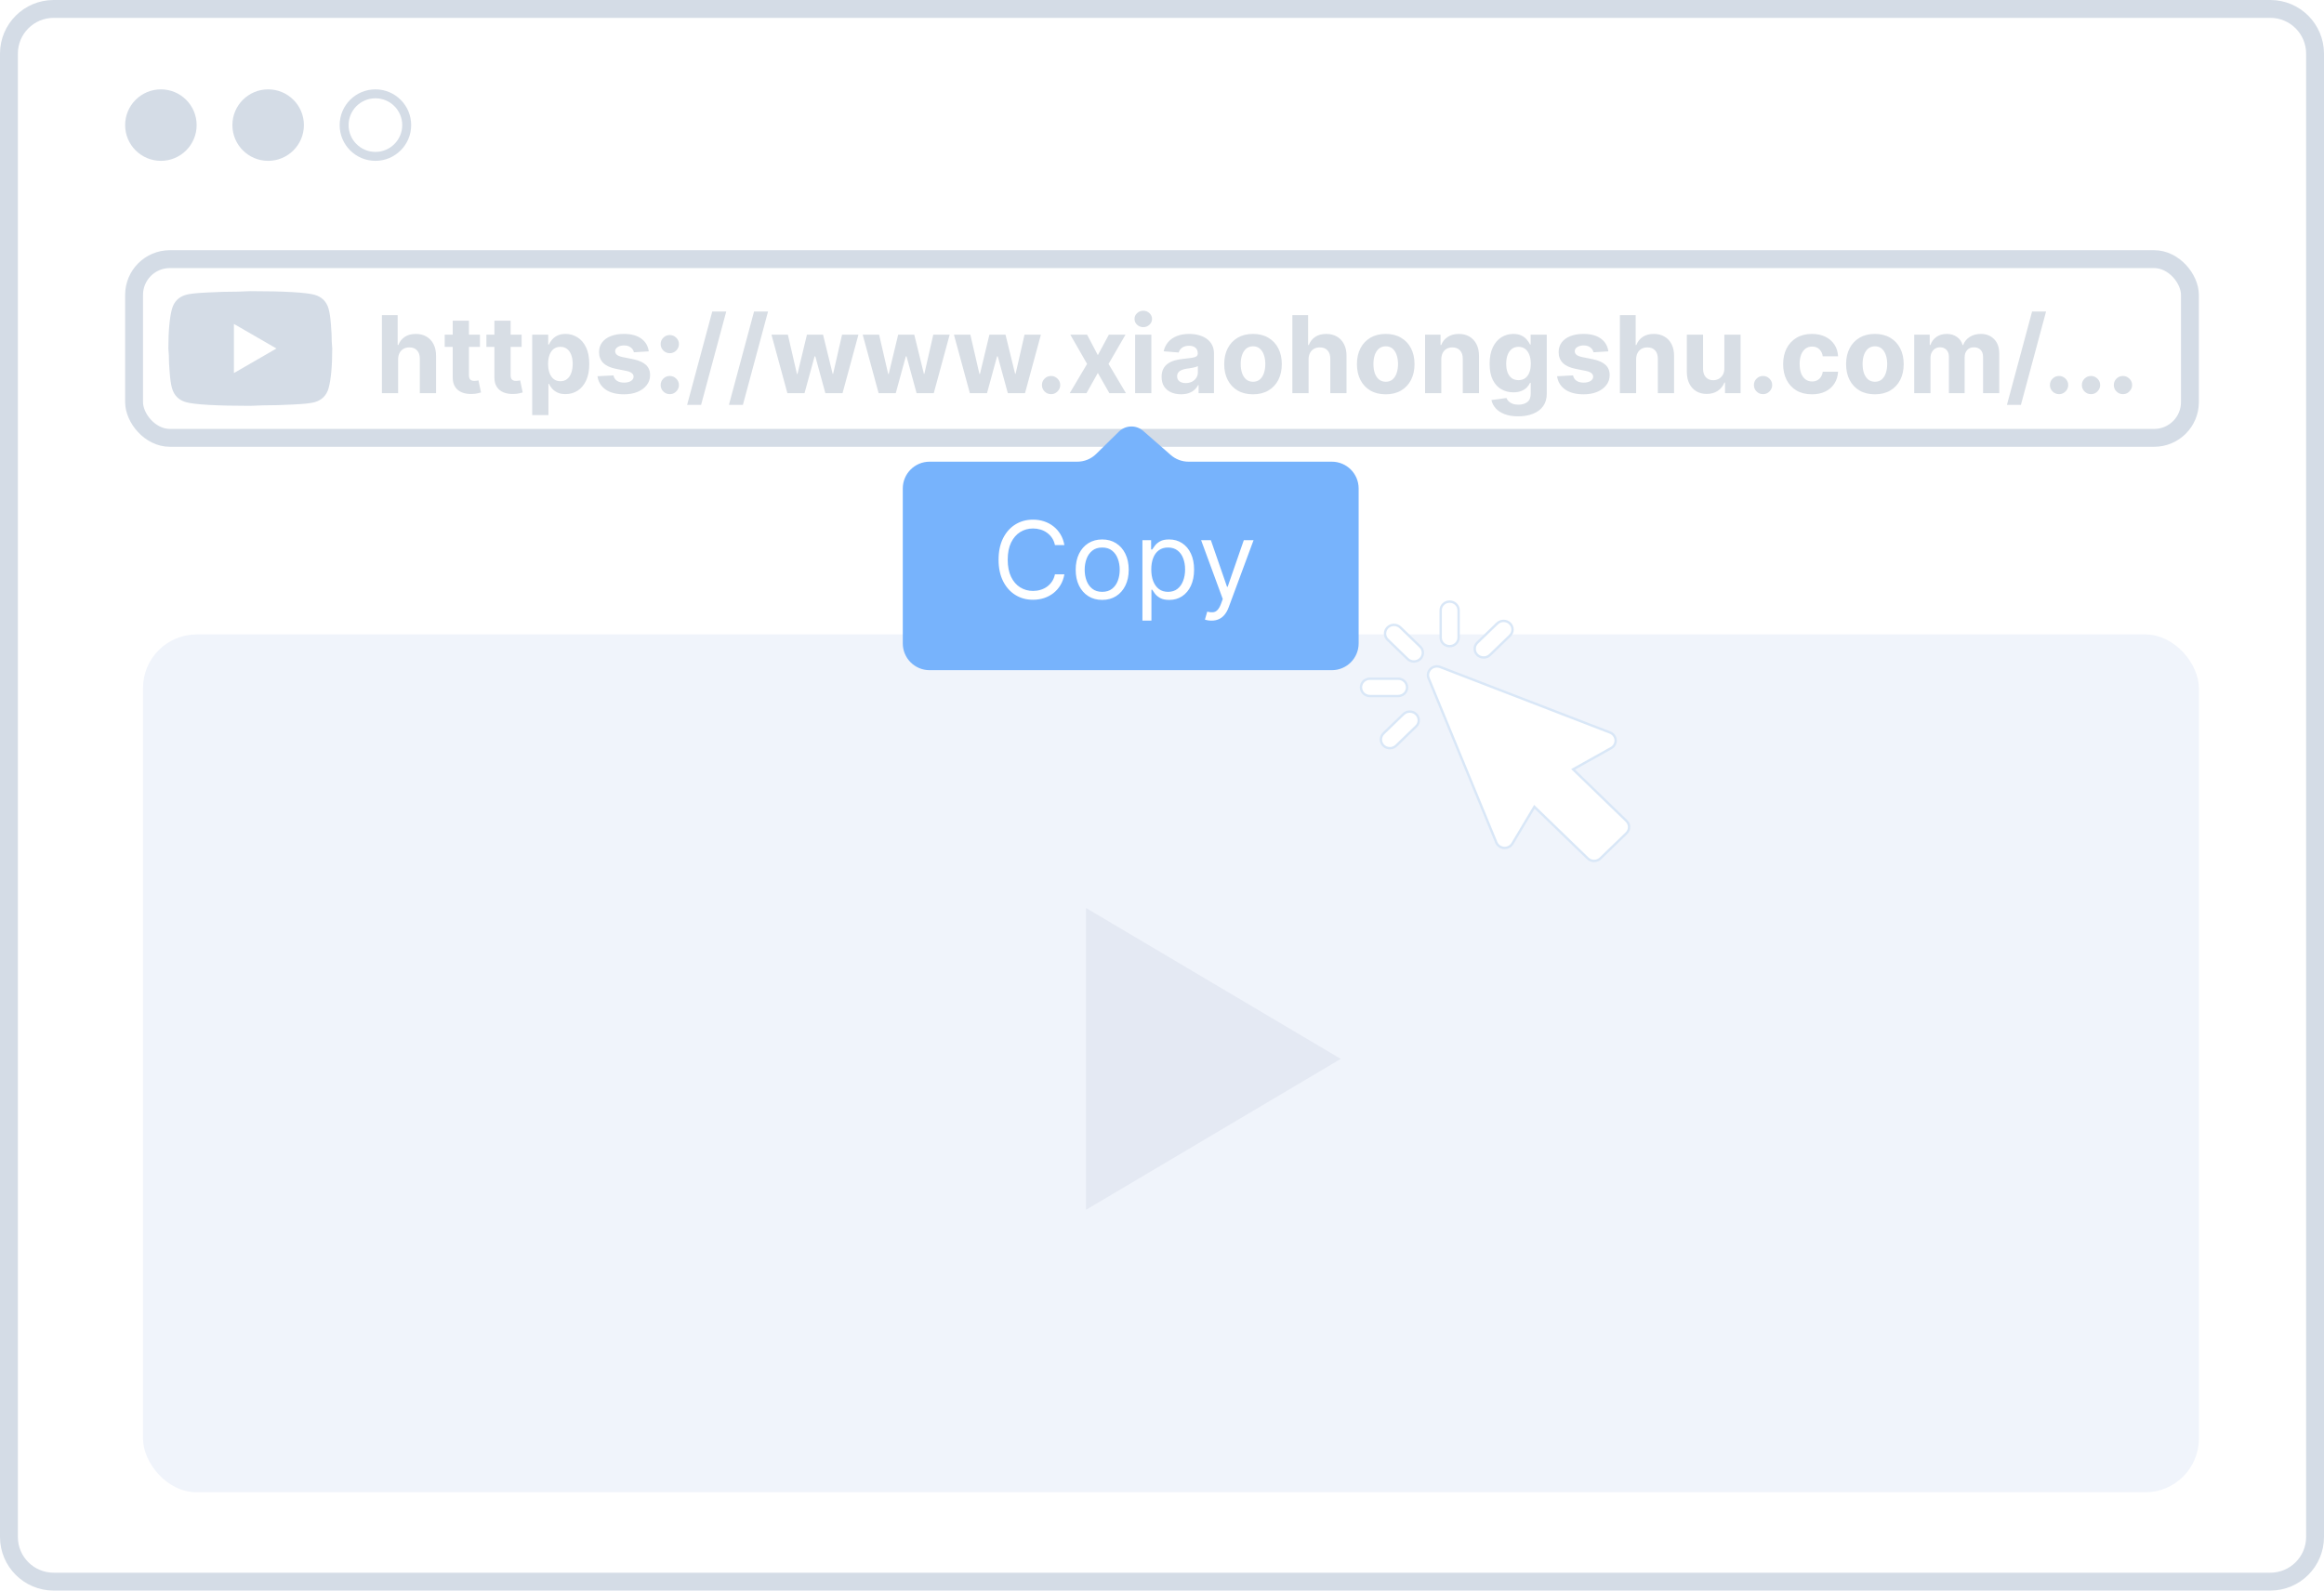
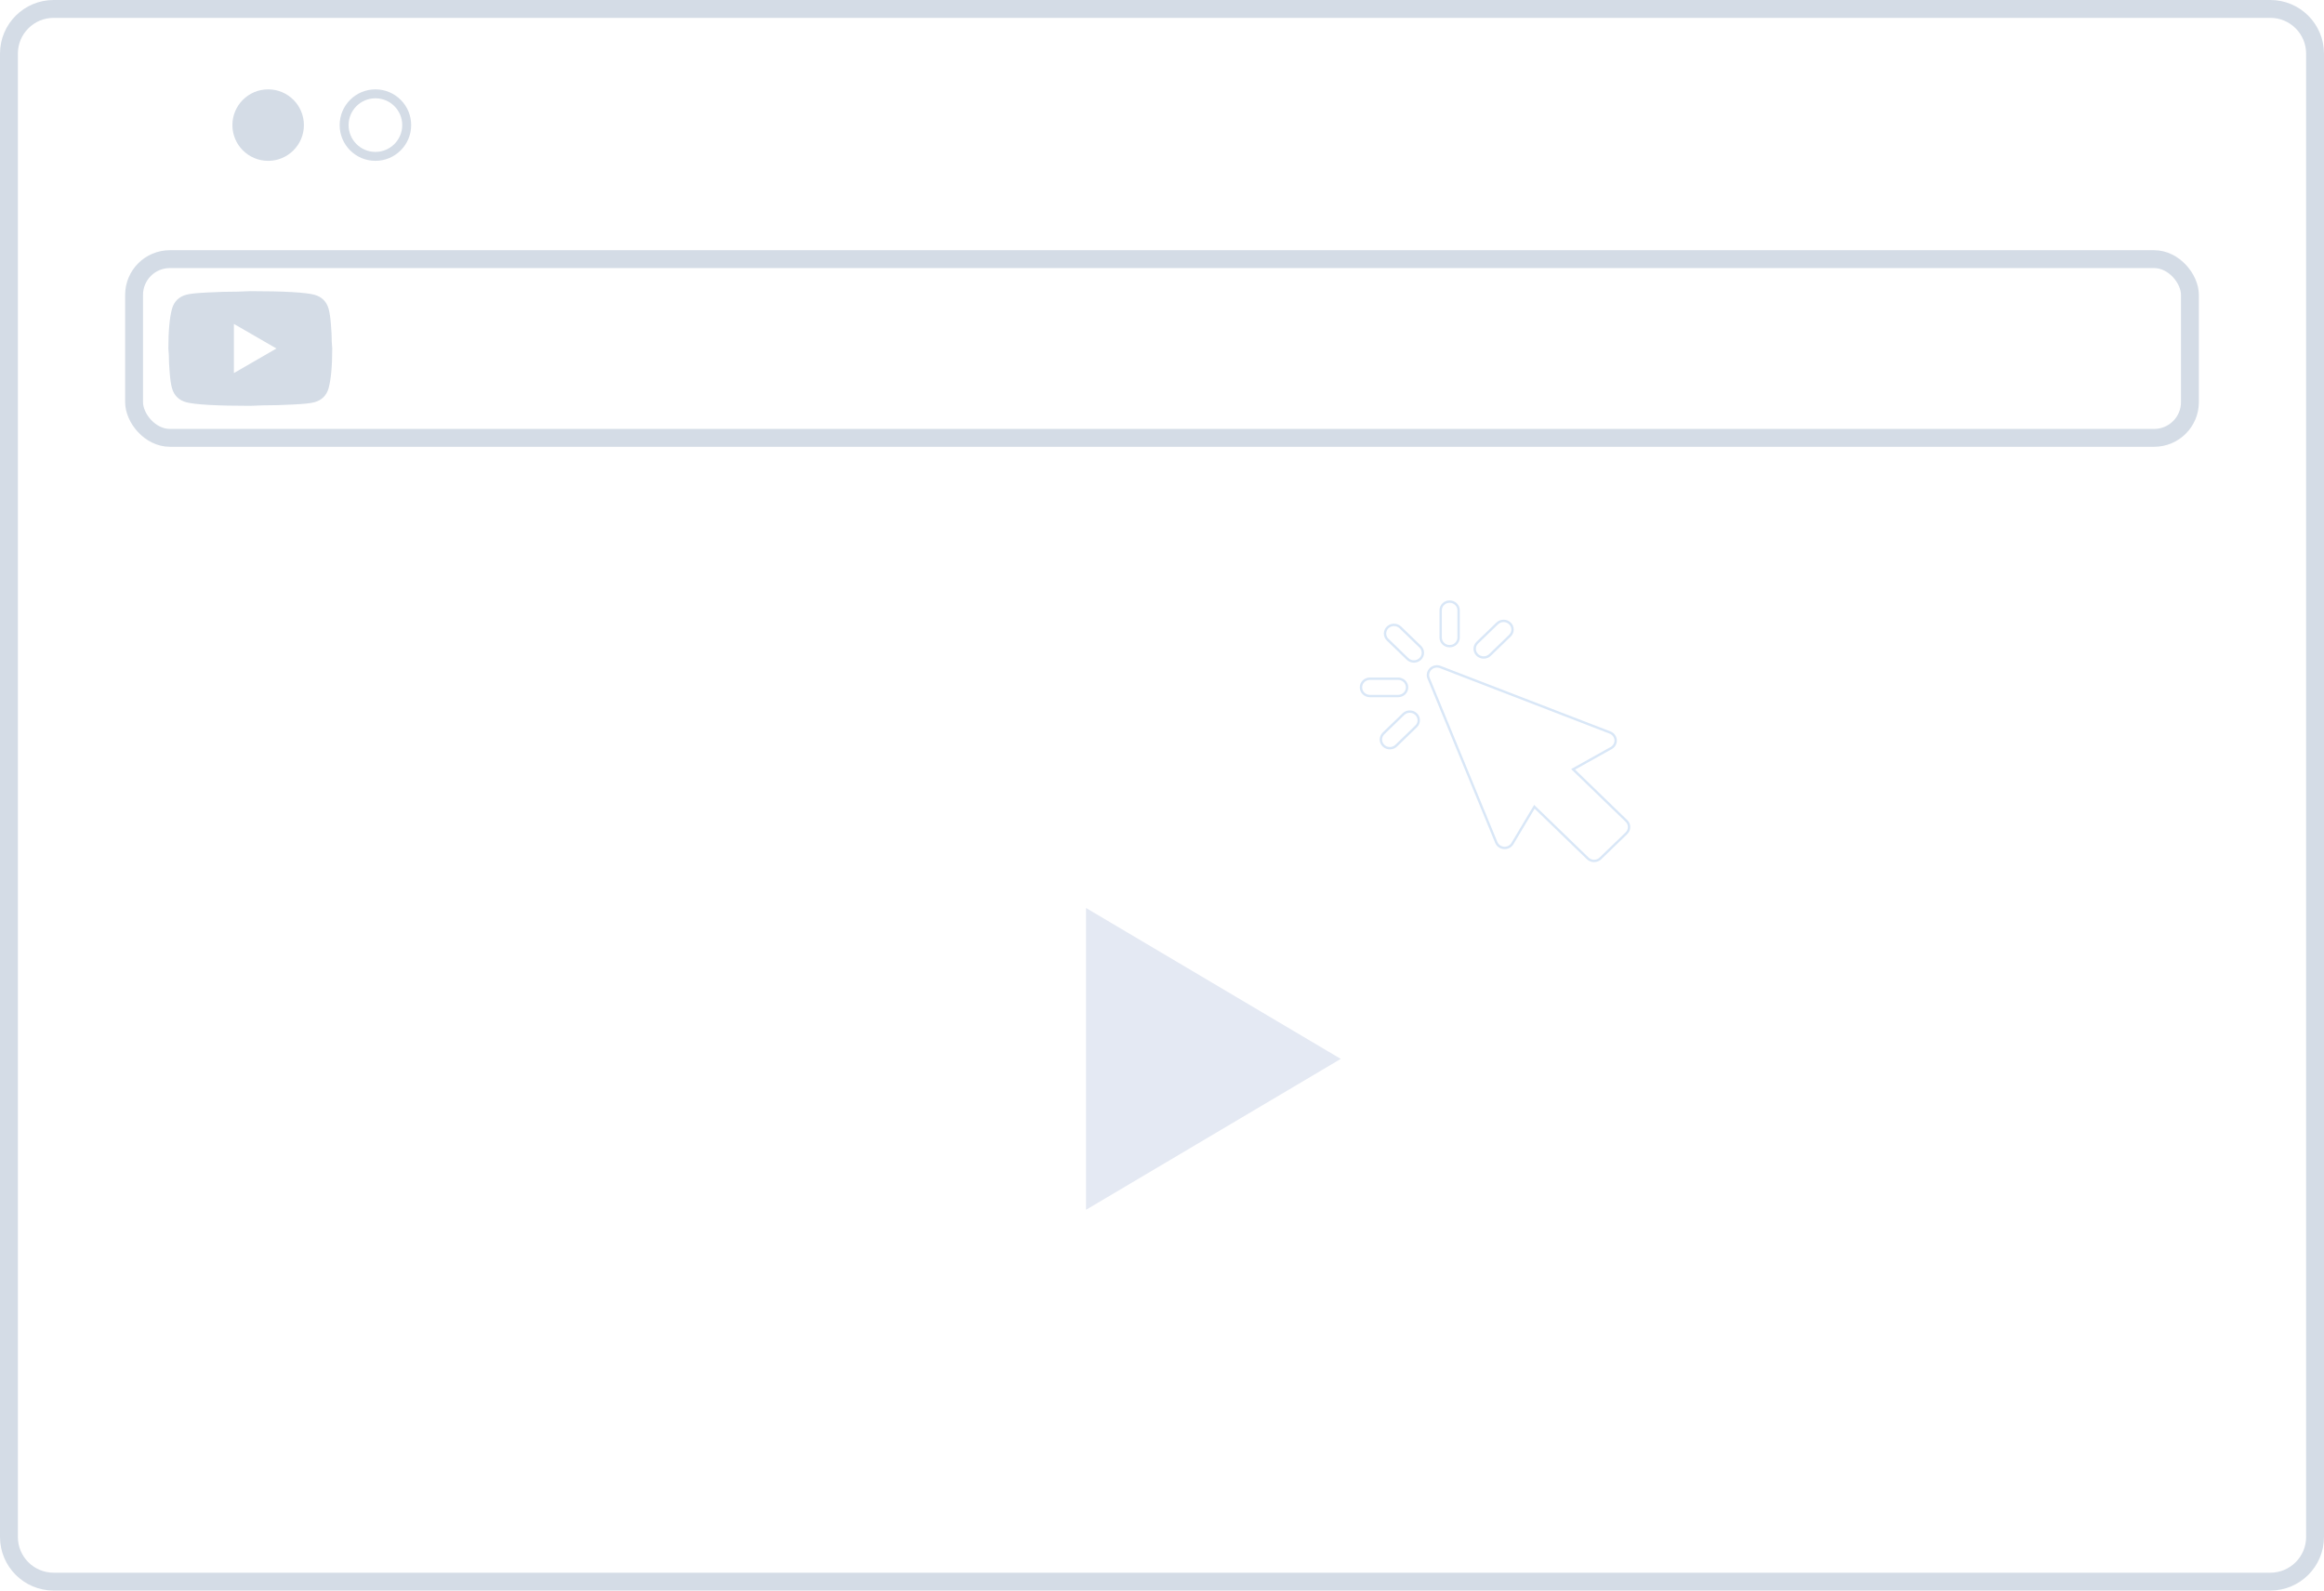
<svg xmlns="http://www.w3.org/2000/svg" width="260" height="178" viewBox="0 0 260 178" fill="none">
  <g clip-path="url(#clip0_796_11128)">
-     <rect width="260" height="178" rx="6" fill="white" />
    <path d="M1 6C1 3.239 3.239 1 6 1H254C256.761 1 259 3.239 259 6V60.946V172C259 174.761 256.761 177 254 177H6C3.239 177 1 174.761 1 172V60.946V6Z" stroke="#D4DCE6" stroke-width="2" />
-     <rect x="16" y="71" width="230" height="96" rx="6" fill="#F0F4FB" />
    <path d="M150 118.5L121.5 135.387L121.5 101.613L150 118.5Z" fill="#E4E9F3" />
-     <circle cx="18" cy="14" r="4" fill="#D4DCE6" />
    <circle cx="30" cy="14" r="4" fill="#D4DCE6" />
    <circle cx="42" cy="14" r="3.5" stroke="#D4DCE6" />
    <rect x="15" y="29" width="230" height="20" rx="4" stroke="#D4DCE6" stroke-width="2" />
-     <path d="M44.54 40.216V44H42.724V35.273H44.489V38.609H44.565C44.713 38.223 44.952 37.92 45.281 37.702C45.611 37.48 46.024 37.369 46.521 37.369C46.976 37.369 47.372 37.469 47.71 37.668C48.051 37.864 48.315 38.146 48.503 38.516C48.693 38.882 48.787 39.321 48.784 39.832V44H46.969V40.156C46.972 39.753 46.869 39.439 46.662 39.215C46.457 38.99 46.17 38.878 45.801 38.878C45.554 38.878 45.335 38.93 45.145 39.035C44.957 39.141 44.81 39.294 44.702 39.496C44.597 39.695 44.543 39.935 44.54 40.216ZM53.694 37.455V38.818H49.752V37.455H53.694ZM50.647 35.886H52.463V41.989C52.463 42.156 52.488 42.287 52.539 42.381C52.591 42.472 52.662 42.535 52.752 42.572C52.846 42.609 52.954 42.628 53.076 42.628C53.162 42.628 53.247 42.621 53.332 42.606C53.417 42.59 53.483 42.577 53.528 42.568L53.814 43.919C53.723 43.947 53.595 43.98 53.43 44.017C53.265 44.057 53.065 44.081 52.829 44.09C52.392 44.106 52.008 44.048 51.679 43.915C51.352 43.781 51.098 43.574 50.916 43.293C50.734 43.011 50.645 42.656 50.647 42.227V35.886ZM58.358 37.455V38.818H54.416V37.455H58.358ZM55.311 35.886H57.127V41.989C57.127 42.156 57.152 42.287 57.203 42.381C57.255 42.472 57.326 42.535 57.416 42.572C57.51 42.609 57.618 42.628 57.74 42.628C57.826 42.628 57.911 42.621 57.996 42.606C58.081 42.59 58.147 42.577 58.192 42.568L58.478 43.919C58.387 43.947 58.259 43.98 58.094 44.017C57.929 44.057 57.729 44.081 57.493 44.09C57.056 44.106 56.672 44.048 56.343 43.915C56.016 43.781 55.762 43.574 55.58 43.293C55.398 43.011 55.309 42.656 55.311 42.227V35.886ZM59.541 46.455V37.455H61.331V38.554H61.412C61.491 38.378 61.606 38.199 61.757 38.017C61.91 37.832 62.109 37.679 62.353 37.557C62.6 37.432 62.907 37.369 63.274 37.369C63.751 37.369 64.191 37.494 64.595 37.744C64.998 37.992 65.321 38.365 65.562 38.865C65.804 39.362 65.924 39.986 65.924 40.736C65.924 41.466 65.806 42.082 65.571 42.585C65.338 43.085 65.019 43.465 64.616 43.723C64.216 43.979 63.767 44.106 63.27 44.106C62.917 44.106 62.617 44.048 62.37 43.932C62.126 43.815 61.926 43.669 61.77 43.493C61.613 43.314 61.494 43.133 61.412 42.952H61.356V46.455H59.541ZM61.318 40.727C61.318 41.117 61.372 41.456 61.48 41.746C61.588 42.035 61.744 42.261 61.949 42.423C62.153 42.582 62.402 42.662 62.694 42.662C62.99 42.662 63.24 42.581 63.444 42.419C63.649 42.254 63.804 42.027 63.909 41.737C64.017 41.445 64.071 41.108 64.071 40.727C64.071 40.349 64.018 40.017 63.913 39.73C63.808 39.443 63.653 39.219 63.449 39.057C63.244 38.895 62.992 38.814 62.694 38.814C62.399 38.814 62.149 38.892 61.944 39.048C61.742 39.205 61.588 39.426 61.48 39.713C61.372 40 61.318 40.338 61.318 40.727ZM72.581 39.321L70.919 39.423C70.89 39.281 70.829 39.153 70.735 39.04C70.642 38.923 70.518 38.831 70.365 38.763C70.214 38.692 70.034 38.656 69.823 38.656C69.542 38.656 69.305 38.716 69.112 38.835C68.919 38.952 68.822 39.108 68.822 39.304C68.822 39.46 68.885 39.592 69.01 39.7C69.135 39.808 69.349 39.895 69.653 39.96L70.838 40.199C71.474 40.33 71.948 40.54 72.261 40.83C72.573 41.119 72.73 41.5 72.73 41.972C72.73 42.401 72.603 42.777 72.35 43.101C72.1 43.425 71.757 43.678 71.319 43.859C70.885 44.038 70.383 44.128 69.815 44.128C68.948 44.128 68.258 43.947 67.744 43.587C67.233 43.223 66.933 42.729 66.845 42.104L68.63 42.01C68.684 42.274 68.815 42.476 69.022 42.615C69.23 42.751 69.495 42.82 69.819 42.82C70.137 42.82 70.393 42.758 70.586 42.636C70.782 42.511 70.882 42.351 70.885 42.155C70.882 41.99 70.812 41.855 70.676 41.75C70.539 41.642 70.329 41.56 70.045 41.503L68.912 41.277C68.272 41.149 67.796 40.928 67.484 40.612C67.174 40.297 67.019 39.895 67.019 39.406C67.019 38.986 67.133 38.624 67.36 38.32C67.591 38.016 67.913 37.781 68.328 37.617C68.745 37.452 69.234 37.369 69.794 37.369C70.62 37.369 71.271 37.544 71.745 37.894C72.223 38.243 72.501 38.719 72.581 39.321ZM74.934 44.111C74.653 44.111 74.411 44.011 74.21 43.812C74.011 43.611 73.911 43.369 73.911 43.088C73.911 42.81 74.011 42.571 74.21 42.372C74.411 42.173 74.653 42.074 74.934 42.074C75.207 42.074 75.445 42.173 75.65 42.372C75.854 42.571 75.957 42.81 75.957 43.088C75.957 43.276 75.908 43.447 75.812 43.604C75.718 43.757 75.594 43.881 75.441 43.974C75.288 44.065 75.119 44.111 74.934 44.111ZM74.934 39.526C74.653 39.526 74.411 39.426 74.21 39.227C74.011 39.028 73.911 38.787 73.911 38.503C73.911 38.224 74.011 37.987 74.21 37.791C74.411 37.592 74.653 37.493 74.934 37.493C75.207 37.493 75.445 37.592 75.65 37.791C75.854 37.987 75.957 38.224 75.957 38.503C75.957 38.693 75.908 38.867 75.812 39.023C75.718 39.176 75.594 39.298 75.441 39.389C75.288 39.48 75.119 39.526 74.934 39.526ZM81.248 34.864L78.436 45.312H76.872L79.684 34.864H81.248ZM85.924 34.864L83.112 45.312H81.548L84.36 34.864H85.924ZM88.09 44L86.309 37.455H88.145L89.159 41.852H89.219L90.276 37.455H92.079L93.152 41.827H93.208L94.205 37.455H96.037L94.26 44H92.338L91.213 39.883H91.132L90.007 44H88.09ZM98.297 44L96.516 37.455H98.352L99.367 41.852H99.426L100.483 37.455H102.286L103.359 41.827H103.415L104.412 37.455H106.244L104.467 44H102.545L101.42 39.883H101.339L100.214 44H98.297ZM108.504 44L106.723 37.455H108.559L109.574 41.852H109.633L110.69 37.455H112.493L113.566 41.827H113.622L114.619 37.455H116.451L114.674 44H112.752L111.627 39.883H111.547L110.422 44H108.504ZM117.59 44.111C117.309 44.111 117.067 44.011 116.866 43.812C116.667 43.611 116.567 43.369 116.567 43.088C116.567 42.81 116.667 42.571 116.866 42.372C117.067 42.173 117.309 42.074 117.59 42.074C117.863 42.074 118.102 42.173 118.306 42.372C118.511 42.571 118.613 42.81 118.613 43.088C118.613 43.276 118.565 43.447 118.468 43.604C118.374 43.757 118.251 43.881 118.097 43.974C117.944 44.065 117.775 44.111 117.59 44.111ZM121.62 37.455L122.822 39.743L124.054 37.455H125.916L124.02 40.727L125.967 44H124.113L122.822 41.737L121.552 44H119.677L121.62 40.727L119.745 37.455H121.62ZM126.994 44V37.455H128.809V44H126.994ZM127.906 36.611C127.636 36.611 127.404 36.521 127.211 36.342C127.021 36.16 126.926 35.943 126.926 35.69C126.926 35.44 127.021 35.226 127.211 35.047C127.404 34.865 127.636 34.774 127.906 34.774C128.176 34.774 128.406 34.865 128.596 35.047C128.789 35.226 128.886 35.44 128.886 35.69C128.886 35.943 128.789 36.16 128.596 36.342C128.406 36.521 128.176 36.611 127.906 36.611ZM132.13 44.124C131.712 44.124 131.34 44.051 131.013 43.906C130.687 43.758 130.428 43.541 130.238 43.254C130.05 42.965 129.957 42.604 129.957 42.172C129.957 41.808 130.023 41.503 130.157 41.256C130.29 41.008 130.472 40.81 130.702 40.659C130.933 40.508 131.194 40.395 131.487 40.318C131.782 40.242 132.092 40.188 132.415 40.156C132.796 40.117 133.103 40.08 133.336 40.045C133.569 40.008 133.738 39.955 133.843 39.883C133.948 39.812 134.001 39.707 134.001 39.568V39.543C134.001 39.273 133.915 39.064 133.745 38.916C133.577 38.769 133.339 38.695 133.029 38.695C132.702 38.695 132.442 38.767 132.249 38.912C132.056 39.054 131.928 39.233 131.866 39.449L130.187 39.312C130.272 38.915 130.44 38.571 130.69 38.281C130.94 37.989 131.262 37.764 131.657 37.608C132.055 37.449 132.515 37.369 133.038 37.369C133.401 37.369 133.749 37.412 134.082 37.497C134.417 37.582 134.714 37.715 134.972 37.894C135.234 38.072 135.44 38.303 135.59 38.584C135.741 38.862 135.816 39.196 135.816 39.585V44H134.094V43.092H134.043C133.938 43.297 133.798 43.477 133.621 43.633C133.445 43.787 133.234 43.908 132.987 43.996C132.739 44.081 132.454 44.124 132.13 44.124ZM132.65 42.871C132.917 42.871 133.153 42.818 133.357 42.713C133.562 42.605 133.722 42.46 133.839 42.278C133.955 42.097 134.013 41.891 134.013 41.66V40.966C133.957 41.003 133.879 41.037 133.779 41.068C133.683 41.097 133.573 41.124 133.451 41.149C133.329 41.172 133.207 41.193 133.085 41.213C132.962 41.23 132.852 41.246 132.752 41.26C132.539 41.291 132.353 41.341 132.194 41.409C132.035 41.477 131.911 41.57 131.823 41.686C131.735 41.8 131.691 41.942 131.691 42.112C131.691 42.359 131.781 42.548 131.96 42.679C132.141 42.807 132.371 42.871 132.65 42.871ZM140.182 44.128C139.52 44.128 138.947 43.987 138.464 43.706C137.984 43.422 137.614 43.027 137.352 42.521C137.091 42.013 136.96 41.423 136.96 40.753C136.96 40.077 137.091 39.486 137.352 38.98C137.614 38.472 137.984 38.077 138.464 37.795C138.947 37.511 139.52 37.369 140.182 37.369C140.844 37.369 141.415 37.511 141.895 37.795C142.378 38.077 142.75 38.472 143.011 38.98C143.273 39.486 143.403 40.077 143.403 40.753C143.403 41.423 143.273 42.013 143.011 42.521C142.75 43.027 142.378 43.422 141.895 43.706C141.415 43.987 140.844 44.128 140.182 44.128ZM140.19 42.722C140.491 42.722 140.743 42.636 140.945 42.466C141.146 42.293 141.298 42.057 141.401 41.758C141.506 41.46 141.558 41.121 141.558 40.74C141.558 40.359 141.506 40.02 141.401 39.722C141.298 39.423 141.146 39.188 140.945 39.014C140.743 38.841 140.491 38.754 140.19 38.754C139.886 38.754 139.631 38.841 139.423 39.014C139.219 39.188 139.064 39.423 138.959 39.722C138.857 40.02 138.805 40.359 138.805 40.74C138.805 41.121 138.857 41.46 138.959 41.758C139.064 42.057 139.219 42.293 139.423 42.466C139.631 42.636 139.886 42.722 140.19 42.722ZM146.399 40.216V44H144.584V35.273H146.348V38.609H146.425C146.572 38.223 146.811 37.92 147.141 37.702C147.47 37.48 147.884 37.369 148.381 37.369C148.835 37.369 149.232 37.469 149.57 37.668C149.911 37.864 150.175 38.146 150.362 38.516C150.553 38.882 150.646 39.321 150.643 39.832V44H148.828V40.156C148.831 39.753 148.729 39.439 148.521 39.215C148.317 38.99 148.03 38.878 147.661 38.878C147.413 38.878 147.195 38.93 147.004 39.035C146.817 39.141 146.669 39.294 146.561 39.496C146.456 39.695 146.402 39.935 146.399 40.216ZM155.029 44.128C154.368 44.128 153.795 43.987 153.312 43.706C152.832 43.422 152.461 43.027 152.2 42.521C151.939 42.013 151.808 41.423 151.808 40.753C151.808 40.077 151.939 39.486 152.2 38.98C152.461 38.472 152.832 38.077 153.312 37.795C153.795 37.511 154.368 37.369 155.029 37.369C155.691 37.369 156.262 37.511 156.743 37.795C157.225 38.077 157.598 38.472 157.859 38.98C158.12 39.486 158.251 40.077 158.251 40.753C158.251 41.423 158.12 42.013 157.859 42.521C157.598 43.027 157.225 43.422 156.743 43.706C156.262 43.987 155.691 44.128 155.029 44.128ZM155.038 42.722C155.339 42.722 155.591 42.636 155.792 42.466C155.994 42.293 156.146 42.057 156.248 41.758C156.353 41.46 156.406 41.121 156.406 40.74C156.406 40.359 156.353 40.02 156.248 39.722C156.146 39.423 155.994 39.188 155.792 39.014C155.591 38.841 155.339 38.754 155.038 38.754C154.734 38.754 154.478 38.841 154.271 39.014C154.066 39.188 153.912 39.423 153.806 39.722C153.704 40.02 153.653 40.359 153.653 40.74C153.653 41.121 153.704 41.46 153.806 41.758C153.912 42.057 154.066 42.293 154.271 42.466C154.478 42.636 154.734 42.722 155.038 42.722ZM161.247 40.216V44H159.431V37.455H161.162V38.609H161.238C161.383 38.229 161.626 37.928 161.967 37.706C162.308 37.481 162.721 37.369 163.207 37.369C163.662 37.369 164.058 37.469 164.396 37.668C164.734 37.867 164.997 38.151 165.184 38.52C165.372 38.886 165.466 39.324 165.466 39.832V44H163.65V40.156C163.653 39.756 163.551 39.443 163.343 39.219C163.136 38.992 162.85 38.878 162.487 38.878C162.243 38.878 162.027 38.93 161.839 39.035C161.654 39.141 161.51 39.294 161.404 39.496C161.302 39.695 161.25 39.935 161.247 40.216ZM169.845 46.591C169.257 46.591 168.753 46.51 168.332 46.348C167.915 46.189 167.582 45.972 167.335 45.696C167.088 45.42 166.928 45.111 166.854 44.767L168.533 44.541C168.584 44.672 168.665 44.794 168.776 44.908C168.886 45.021 169.033 45.112 169.214 45.18C169.399 45.251 169.624 45.287 169.888 45.287C170.283 45.287 170.608 45.19 170.864 44.997C171.122 44.807 171.251 44.487 171.251 44.038V42.841H171.175C171.095 43.023 170.976 43.195 170.817 43.356C170.658 43.519 170.453 43.651 170.203 43.753C169.953 43.855 169.655 43.906 169.308 43.906C168.817 43.906 168.369 43.793 167.966 43.565C167.565 43.335 167.246 42.984 167.007 42.513C166.771 42.038 166.653 41.439 166.653 40.715C166.653 39.973 166.774 39.354 167.016 38.856C167.257 38.359 167.578 37.987 167.979 37.74C168.382 37.493 168.824 37.369 169.304 37.369C169.67 37.369 169.977 37.432 170.224 37.557C170.472 37.679 170.67 37.832 170.821 38.017C170.974 38.199 171.092 38.378 171.175 38.554H171.243V37.455H173.045V44.064C173.045 44.621 172.909 45.087 172.636 45.462C172.364 45.837 171.986 46.118 171.503 46.305C171.023 46.496 170.47 46.591 169.845 46.591ZM169.884 42.543C170.176 42.543 170.423 42.47 170.625 42.325C170.83 42.178 170.986 41.967 171.094 41.695C171.205 41.419 171.26 41.09 171.26 40.706C171.26 40.322 171.206 39.99 171.098 39.709C170.99 39.425 170.834 39.205 170.629 39.048C170.425 38.892 170.176 38.814 169.884 38.814C169.585 38.814 169.334 38.895 169.129 39.057C168.925 39.216 168.77 39.438 168.665 39.722C168.56 40.006 168.507 40.334 168.507 40.706C168.507 41.084 168.56 41.41 168.665 41.686C168.773 41.959 168.928 42.17 169.129 42.321C169.334 42.469 169.585 42.543 169.884 42.543ZM179.936 39.321L178.274 39.423C178.246 39.281 178.185 39.153 178.091 39.04C177.997 38.923 177.874 38.831 177.72 38.763C177.57 38.692 177.389 38.656 177.179 38.656C176.898 38.656 176.661 38.716 176.467 38.835C176.274 38.952 176.178 39.108 176.178 39.304C176.178 39.46 176.24 39.592 176.365 39.7C176.49 39.808 176.705 39.895 177.009 39.96L178.193 40.199C178.83 40.33 179.304 40.54 179.616 40.83C179.929 41.119 180.085 41.5 180.085 41.972C180.085 42.401 179.959 42.777 179.706 43.101C179.456 43.425 179.112 43.678 178.675 43.859C178.24 44.038 177.739 44.128 177.17 44.128C176.304 44.128 175.614 43.947 175.099 43.587C174.588 43.223 174.288 42.729 174.2 42.104L175.986 42.01C176.04 42.274 176.17 42.476 176.378 42.615C176.585 42.751 176.851 42.82 177.175 42.82C177.493 42.82 177.749 42.758 177.942 42.636C178.138 42.511 178.237 42.351 178.24 42.155C178.237 41.99 178.168 41.855 178.031 41.75C177.895 41.642 177.685 41.56 177.401 41.503L176.267 41.277C175.628 41.149 175.152 40.928 174.839 40.612C174.53 40.297 174.375 39.895 174.375 39.406C174.375 38.986 174.489 38.624 174.716 38.32C174.946 38.016 175.268 37.781 175.683 37.617C176.101 37.452 176.589 37.369 177.149 37.369C177.976 37.369 178.626 37.544 179.101 37.894C179.578 38.243 179.857 38.719 179.936 39.321ZM183.044 40.216V44H181.228V35.273H182.993V38.609H183.069C183.217 38.223 183.456 37.92 183.785 37.702C184.115 37.48 184.528 37.369 185.025 37.369C185.48 37.369 185.876 37.469 186.214 37.668C186.555 37.864 186.819 38.146 187.007 38.516C187.197 38.882 187.291 39.321 187.288 39.832V44H185.473V40.156C185.475 39.753 185.373 39.439 185.166 39.215C184.961 38.99 184.674 38.878 184.305 38.878C184.058 38.878 183.839 38.93 183.649 39.035C183.461 39.141 183.314 39.294 183.206 39.496C183.1 39.695 183.047 39.935 183.044 40.216ZM192.914 41.213V37.455H194.729V44H192.987V42.811H192.918C192.771 43.195 192.525 43.503 192.181 43.736C191.84 43.969 191.424 44.085 190.933 44.085C190.495 44.085 190.11 43.986 189.778 43.787C189.445 43.588 189.185 43.305 188.998 42.939C188.813 42.572 188.719 42.133 188.717 41.622V37.455H190.532V41.298C190.535 41.685 190.638 41.99 190.843 42.215C191.048 42.439 191.322 42.551 191.665 42.551C191.884 42.551 192.089 42.501 192.279 42.402C192.469 42.3 192.623 42.149 192.739 41.95C192.859 41.751 192.917 41.506 192.914 41.213ZM197.243 44.111C196.961 44.111 196.72 44.011 196.518 43.812C196.319 43.611 196.22 43.369 196.22 43.088C196.22 42.81 196.319 42.571 196.518 42.372C196.72 42.173 196.961 42.074 197.243 42.074C197.515 42.074 197.754 42.173 197.958 42.372C198.163 42.571 198.265 42.81 198.265 43.088C198.265 43.276 198.217 43.447 198.12 43.604C198.027 43.757 197.903 43.881 197.75 43.974C197.596 44.065 197.427 44.111 197.243 44.111ZM202.713 44.128C202.043 44.128 201.466 43.986 200.983 43.702C200.503 43.415 200.134 43.017 199.875 42.508C199.619 42 199.491 41.415 199.491 40.753C199.491 40.082 199.621 39.494 199.879 38.989C200.141 38.48 200.511 38.084 200.991 37.8C201.472 37.513 202.043 37.369 202.705 37.369C203.276 37.369 203.776 37.473 204.205 37.68C204.634 37.888 204.973 38.179 205.223 38.554C205.473 38.929 205.611 39.369 205.636 39.875H203.923C203.875 39.548 203.747 39.285 203.54 39.087C203.335 38.885 203.067 38.784 202.734 38.784C202.453 38.784 202.207 38.861 201.997 39.014C201.79 39.165 201.628 39.385 201.511 39.675C201.395 39.965 201.337 40.315 201.337 40.727C201.337 41.145 201.393 41.5 201.507 41.793C201.624 42.085 201.787 42.308 201.997 42.462C202.207 42.615 202.453 42.692 202.734 42.692C202.942 42.692 203.128 42.649 203.293 42.564C203.46 42.479 203.598 42.355 203.706 42.193C203.817 42.028 203.889 41.831 203.923 41.601H205.636C205.608 42.101 205.472 42.541 205.227 42.922C204.986 43.3 204.652 43.595 204.226 43.808C203.8 44.021 203.295 44.128 202.713 44.128ZM209.756 44.128C209.094 44.128 208.522 43.987 208.039 43.706C207.559 43.422 207.188 43.027 206.926 42.521C206.665 42.013 206.534 41.423 206.534 40.753C206.534 40.077 206.665 39.486 206.926 38.98C207.188 38.472 207.559 38.077 208.039 37.795C208.522 37.511 209.094 37.369 209.756 37.369C210.418 37.369 210.989 37.511 211.469 37.795C211.952 38.077 212.324 38.472 212.586 38.98C212.847 39.486 212.978 40.077 212.978 40.753C212.978 41.423 212.847 42.013 212.586 42.521C212.324 43.027 211.952 43.422 211.469 43.706C210.989 43.987 210.418 44.128 209.756 44.128ZM209.765 42.722C210.066 42.722 210.317 42.636 210.519 42.466C210.721 42.293 210.873 42.057 210.975 41.758C211.08 41.46 211.132 41.121 211.132 40.74C211.132 40.359 211.08 40.02 210.975 39.722C210.873 39.423 210.721 39.188 210.519 39.014C210.317 38.841 210.066 38.754 209.765 38.754C209.461 38.754 209.205 38.841 208.998 39.014C208.793 39.188 208.638 39.423 208.533 39.722C208.431 40.02 208.38 40.359 208.38 40.74C208.38 41.121 208.431 41.46 208.533 41.758C208.638 42.057 208.793 42.293 208.998 42.466C209.205 42.636 209.461 42.722 209.765 42.722ZM214.158 44V37.455H215.888V38.609H215.965C216.101 38.226 216.328 37.923 216.647 37.702C216.965 37.48 217.346 37.369 217.789 37.369C218.238 37.369 218.62 37.481 218.935 37.706C219.25 37.928 219.461 38.229 219.566 38.609H219.634C219.767 38.234 220.009 37.935 220.358 37.71C220.711 37.483 221.127 37.369 221.607 37.369C222.218 37.369 222.713 37.564 223.094 37.953C223.478 38.34 223.669 38.888 223.669 39.598V44H221.858V39.956C221.858 39.592 221.762 39.32 221.569 39.138C221.375 38.956 221.134 38.865 220.844 38.865C220.515 38.865 220.257 38.97 220.073 39.18C219.888 39.388 219.796 39.662 219.796 40.003V44H218.036V39.918C218.036 39.597 217.944 39.341 217.759 39.151C217.577 38.96 217.337 38.865 217.039 38.865C216.837 38.865 216.655 38.916 216.493 39.019C216.334 39.118 216.208 39.258 216.114 39.44C216.02 39.619 215.973 39.83 215.973 40.071V44H214.158ZM228.904 34.864L226.092 45.312H224.528L227.341 34.864H228.904ZM230.36 44.111C230.078 44.111 229.837 44.011 229.635 43.812C229.436 43.611 229.337 43.369 229.337 43.088C229.337 42.81 229.436 42.571 229.635 42.372C229.837 42.173 230.078 42.074 230.36 42.074C230.632 42.074 230.871 42.173 231.076 42.372C231.28 42.571 231.382 42.81 231.382 43.088C231.382 43.276 231.334 43.447 231.238 43.604C231.144 43.757 231.02 43.881 230.867 43.974C230.713 44.065 230.544 44.111 230.36 44.111ZM233.934 44.111C233.653 44.111 233.411 44.011 233.21 43.812C233.011 43.611 232.911 43.369 232.911 43.088C232.911 42.81 233.011 42.571 233.21 42.372C233.411 42.173 233.653 42.074 233.934 42.074C234.207 42.074 234.445 42.173 234.65 42.372C234.854 42.571 234.957 42.81 234.957 43.088C234.957 43.276 234.908 43.447 234.812 43.604C234.718 43.757 234.594 43.881 234.441 43.974C234.288 44.065 234.119 44.111 233.934 44.111ZM237.508 44.111C237.227 44.111 236.985 44.011 236.784 43.812C236.585 43.611 236.485 43.369 236.485 43.088C236.485 42.81 236.585 42.571 236.784 42.372C236.985 42.173 237.227 42.074 237.508 42.074C237.781 42.074 238.02 42.173 238.224 42.372C238.429 42.571 238.531 42.81 238.531 43.088C238.531 43.276 238.483 43.447 238.386 43.604C238.292 43.757 238.169 43.881 238.015 43.974C237.862 44.065 237.693 44.111 237.508 44.111Z" fill="#D8DEE5" />
    <path d="M26.169 41.75L30.927 39L26.169 36.25V41.75ZM36.766 34.572C36.885 35.003 36.968 35.581 37.023 36.314C37.087 37.047 37.114 37.68 37.114 38.23L37.169 39C37.169 41.008 37.023 42.483 36.766 43.428C36.537 44.252 36.005 44.784 35.18 45.013C34.749 45.133 33.961 45.215 32.751 45.27C31.559 45.334 30.468 45.362 29.46 45.362L28.003 45.417C24.162 45.417 21.769 45.27 20.825 45.013C20 44.784 19.468 44.252 19.239 43.428C19.12 42.997 19.038 42.419 18.983 41.686C18.918 40.953 18.891 40.32 18.891 39.77L18.836 39C18.836 36.992 18.983 35.517 19.239 34.572C19.468 33.748 20 33.216 20.825 32.987C21.256 32.867 22.044 32.785 23.254 32.73C24.446 32.666 25.537 32.638 26.545 32.638L28.003 32.583C31.843 32.583 34.236 32.73 35.18 32.987C36.005 33.216 36.537 33.748 36.766 34.572Z" fill="#D4DCE6" />
-     <path d="M101 54.667C101 53.01 102.343 51.667 104 51.667H120.528C121.315 51.667 122.07 51.357 122.631 50.805L125.178 48.301C125.923 47.567 127.109 47.532 127.897 48.221L130.989 50.925C131.536 51.403 132.237 51.667 132.964 51.667H149C150.657 51.667 152 53.01 152 54.667V72C152 73.657 150.657 75 149 75H104C102.343 75 101 73.657 101 72V54.667Z" fill="#77B3FC" />
    <path d="M119.08 61H118.023C117.96 60.696 117.851 60.429 117.695 60.199C117.541 59.969 117.354 59.776 117.132 59.619C116.913 59.46 116.67 59.341 116.403 59.261C116.136 59.182 115.858 59.142 115.568 59.142C115.04 59.142 114.561 59.276 114.132 59.543C113.706 59.81 113.366 60.203 113.114 60.723C112.864 61.243 112.739 61.881 112.739 62.636C112.739 63.392 112.864 64.03 113.114 64.55C113.366 65.07 113.706 65.463 114.132 65.73C114.561 65.997 115.04 66.131 115.568 66.131C115.858 66.131 116.136 66.091 116.403 66.011C116.67 65.932 116.913 65.814 117.132 65.658C117.354 65.499 117.541 65.304 117.695 65.074C117.851 64.841 117.96 64.574 118.023 64.273H119.08C119 64.719 118.855 65.118 118.645 65.47C118.435 65.822 118.173 66.122 117.861 66.369C117.548 66.614 117.197 66.8 116.808 66.928C116.422 67.055 116.009 67.119 115.568 67.119C114.824 67.119 114.162 66.938 113.582 66.574C113.003 66.21 112.547 65.693 112.214 65.023C111.882 64.352 111.716 63.557 111.716 62.636C111.716 61.716 111.882 60.92 112.214 60.25C112.547 59.58 113.003 59.062 113.582 58.699C114.162 58.335 114.824 58.153 115.568 58.153C116.009 58.153 116.422 58.217 116.808 58.345C117.197 58.473 117.548 58.66 117.861 58.908C118.173 59.152 118.435 59.45 118.645 59.803C118.855 60.152 119 60.551 119.08 61ZM123.31 67.136C122.719 67.136 122.201 66.996 121.755 66.715C121.311 66.433 120.965 66.04 120.715 65.534C120.468 65.028 120.344 64.438 120.344 63.761C120.344 63.08 120.468 62.484 120.715 61.976C120.965 61.467 121.311 61.072 121.755 60.791C122.201 60.51 122.719 60.369 123.31 60.369C123.901 60.369 124.418 60.51 124.861 60.791C125.307 61.072 125.654 61.467 125.901 61.976C126.151 62.484 126.276 63.08 126.276 63.761C126.276 64.438 126.151 65.028 125.901 65.534C125.654 66.04 125.307 66.433 124.861 66.715C124.418 66.996 123.901 67.136 123.31 67.136ZM123.31 66.233C123.759 66.233 124.128 66.118 124.418 65.888C124.708 65.658 124.922 65.355 125.061 64.98C125.201 64.605 125.27 64.199 125.27 63.761C125.27 63.324 125.201 62.916 125.061 62.538C124.922 62.16 124.708 61.855 124.418 61.622C124.128 61.389 123.759 61.273 123.31 61.273C122.861 61.273 122.492 61.389 122.202 61.622C121.912 61.855 121.698 62.16 121.559 62.538C121.419 62.916 121.35 63.324 121.35 63.761C121.35 64.199 121.419 64.605 121.559 64.98C121.698 65.355 121.912 65.658 122.202 65.888C122.492 66.118 122.861 66.233 123.31 66.233ZM127.811 69.454V60.455H128.783V61.494H128.902C128.976 61.381 129.078 61.236 129.209 61.06C129.342 60.881 129.533 60.722 129.78 60.582C130.03 60.44 130.368 60.369 130.794 60.369C131.345 60.369 131.831 60.507 132.251 60.783C132.672 61.058 133 61.449 133.236 61.955C133.472 62.46 133.589 63.057 133.589 63.744C133.589 64.438 133.472 65.038 133.236 65.547C133 66.053 132.673 66.445 132.256 66.723C131.838 66.999 131.357 67.136 130.811 67.136C130.391 67.136 130.054 67.067 129.801 66.928C129.548 66.785 129.354 66.625 129.217 66.446C129.081 66.264 128.976 66.114 128.902 65.994H128.817V69.454H127.811ZM128.8 63.727C128.8 64.222 128.872 64.658 129.017 65.035C129.162 65.41 129.374 65.704 129.652 65.918C129.93 66.128 130.271 66.233 130.675 66.233C131.095 66.233 131.446 66.122 131.727 65.901C132.011 65.676 132.224 65.375 132.366 64.997C132.511 64.617 132.584 64.193 132.584 63.727C132.584 63.267 132.513 62.852 132.371 62.483C132.232 62.111 132.02 61.817 131.736 61.601C131.455 61.382 131.101 61.273 130.675 61.273C130.266 61.273 129.922 61.376 129.643 61.584C129.365 61.788 129.155 62.075 129.013 62.445C128.871 62.811 128.8 63.239 128.8 63.727ZM135.537 69.454C135.366 69.454 135.214 69.44 135.081 69.412C134.947 69.386 134.855 69.361 134.804 69.335L135.06 68.449C135.304 68.511 135.52 68.534 135.707 68.517C135.895 68.5 136.061 68.416 136.206 68.266C136.354 68.118 136.489 67.878 136.611 67.546L136.798 67.034L134.378 60.455H135.469L137.276 65.671H137.344L139.151 60.455H140.241L137.463 67.954C137.338 68.293 137.183 68.572 136.999 68.794C136.814 69.019 136.599 69.185 136.355 69.293C136.114 69.401 135.841 69.454 135.537 69.454Z" fill="white" />
    <g filter="url(#filter0_dd_796_11128)">
      <path fill-rule="evenodd" clip-rule="evenodd" d="M148.92 63.035C149.474 63.035 149.923 62.6 149.923 62.064V59.014C149.923 58.478 149.474 58.044 148.92 58.044C148.366 58.044 147.917 58.478 147.917 59.014V62.064C147.917 62.6 148.366 63.035 148.92 63.035ZM141.985 60.931C142.377 60.552 143.012 60.552 143.404 60.931L145.632 63.088C146.024 63.467 146.024 64.081 145.632 64.46C145.437 64.65 145.18 64.745 144.923 64.745C144.666 64.745 144.41 64.65 144.214 64.46L141.985 62.304C141.593 61.925 141.593 61.31 141.985 60.931ZM162.733 76.814L168.703 82.59C169.095 82.969 169.095 83.583 168.703 83.962L165.79 86.781C165.602 86.963 165.347 87.065 165.081 87.065C164.815 87.065 164.559 86.963 164.371 86.781L158.401 81.005L155.941 85.126C155.749 85.448 155.384 85.635 155 85.608C154.617 85.581 154.283 85.345 154.141 85L146.566 66.624C146.417 66.264 146.505 65.852 146.788 65.578C147.072 65.304 147.497 65.219 147.869 65.363L166.862 72.692C167.219 72.83 167.463 73.153 167.491 73.524C167.519 73.895 167.325 74.248 166.992 74.434L162.733 76.814ZM144.159 67.641C144.159 67.105 143.71 66.67 143.156 66.67H140.003C139.449 66.67 139 67.105 139 67.641C139 68.177 139.449 68.611 140.003 68.611H143.156C143.71 68.611 144.159 68.177 144.159 67.641ZM141.523 72.793L143.752 70.636C144.144 70.257 144.779 70.257 145.171 70.636C145.563 71.015 145.563 71.629 145.171 72.009L142.942 74.165C142.746 74.355 142.489 74.449 142.232 74.449C141.976 74.449 141.719 74.355 141.523 74.165C141.131 73.786 141.131 73.172 141.523 72.793ZM153.435 64.014C153.239 64.203 152.982 64.298 152.725 64.298C152.469 64.298 152.212 64.203 152.016 64.014C151.624 63.635 151.624 63.02 152.016 62.641L154.245 60.484C154.637 60.106 155.272 60.106 155.664 60.484C156.056 60.864 156.056 61.478 155.664 61.857L153.435 64.014Z" fill="white" />
      <path d="M143.404 60.931L143.496 60.836L143.496 60.836L143.404 60.931ZM141.985 60.931L141.892 60.836L141.892 60.836L141.985 60.931ZM145.632 63.088L145.54 63.183L145.54 63.183L145.632 63.088ZM145.632 64.46L145.725 64.556L145.632 64.46ZM144.214 64.46L144.122 64.556L144.214 64.46ZM141.985 62.304L141.892 62.399L141.892 62.399L141.985 62.304ZM168.703 82.59L168.611 82.685L168.611 82.685L168.703 82.59ZM162.733 76.814L162.668 76.698L162.512 76.785L162.641 76.909L162.733 76.814ZM168.703 83.962L168.795 84.058L168.795 84.058L168.703 83.962ZM165.79 86.781L165.698 86.686L165.698 86.686L165.79 86.781ZM164.371 86.781L164.463 86.686L164.463 86.686L164.371 86.781ZM158.401 81.005L158.494 80.91L158.373 80.793L158.288 80.937L158.401 81.005ZM155.941 85.126L155.828 85.058L155.827 85.058L155.941 85.126ZM155 85.608L155.01 85.476L155.01 85.476L155 85.608ZM154.141 85L154.018 85.05L154.018 85.05L154.141 85ZM146.566 66.624L146.688 66.573L146.688 66.573L146.566 66.624ZM146.788 65.578L146.696 65.483L146.696 65.483L146.788 65.578ZM147.869 65.363L147.821 65.487L147.821 65.487L147.869 65.363ZM166.862 72.692L166.814 72.816L166.814 72.816L166.862 72.692ZM167.491 73.524L167.359 73.534V73.534L167.491 73.524ZM166.992 74.434L166.928 74.318L166.927 74.318L166.992 74.434ZM143.156 68.611V68.744H143.156L143.156 68.611ZM143.752 70.636L143.66 70.541L143.66 70.541L143.752 70.636ZM141.523 72.793L141.431 72.697L141.431 72.697L141.523 72.793ZM145.171 70.636L145.263 70.541L145.263 70.541L145.171 70.636ZM145.171 72.009L145.263 72.104L145.263 72.104L145.171 72.009ZM142.942 74.165L142.85 74.07L142.85 74.07L142.942 74.165ZM141.523 74.165L141.431 74.26L141.431 74.26L141.523 74.165ZM153.435 64.014L153.527 64.109L153.527 64.109L153.435 64.014ZM152.016 64.014L151.924 64.109L151.924 64.109L152.016 64.014ZM152.016 62.641L152.108 62.736L152.108 62.736L152.016 62.641ZM154.245 60.484L154.153 60.389L154.153 60.389L154.245 60.484ZM155.664 60.484L155.756 60.389L155.756 60.389L155.664 60.484ZM155.664 61.857L155.572 61.762L155.572 61.762L155.664 61.857ZM149.791 62.064C149.791 62.523 149.405 62.902 148.92 62.902V63.167C149.543 63.167 150.056 62.677 150.056 62.064H149.791ZM149.791 59.014V62.064H150.056V59.014H149.791ZM148.92 58.176C149.405 58.176 149.791 58.555 149.791 59.014H150.056C150.056 58.401 149.543 57.911 148.92 57.911V58.176ZM148.049 59.014C148.049 58.555 148.435 58.176 148.92 58.176V57.911C148.297 57.911 147.784 58.401 147.784 59.014H148.049ZM148.049 62.064V59.014H147.784V62.064H148.049ZM148.92 62.902C148.435 62.902 148.049 62.523 148.049 62.064H147.784C147.784 62.677 148.297 63.167 148.92 63.167V62.902ZM143.496 60.836C143.052 60.407 142.336 60.407 141.892 60.836L142.077 61.026C142.417 60.697 142.971 60.697 143.311 61.026L143.496 60.836ZM145.725 62.992L143.496 60.836L143.311 61.026L145.54 63.183L145.725 62.992ZM145.725 64.556C146.17 64.124 146.17 63.424 145.725 62.992L145.54 63.183C145.878 63.51 145.878 64.038 145.54 64.365L145.725 64.556ZM144.923 64.877C145.212 64.877 145.503 64.77 145.725 64.556L145.54 64.365C145.371 64.529 145.147 64.612 144.923 64.612V64.877ZM144.122 64.556C144.344 64.77 144.634 64.877 144.923 64.877V64.612C144.699 64.612 144.476 64.529 144.306 64.365L144.122 64.556ZM141.892 62.399L144.122 64.556L144.306 64.365L142.077 62.209L141.892 62.399ZM141.892 60.836C141.447 61.267 141.447 61.968 141.892 62.399L142.077 62.209C141.739 61.882 141.739 61.353 142.077 61.026L141.892 60.836ZM168.795 82.495L162.825 76.719L162.641 76.909L168.611 82.685L168.795 82.495ZM168.795 84.058C169.241 83.626 169.241 82.926 168.795 82.495L168.611 82.685C168.949 83.012 168.949 83.54 168.611 83.867L168.795 84.058ZM165.882 86.876L168.795 84.058L168.611 83.867L165.698 86.686L165.882 86.876ZM165.081 87.198C165.381 87.198 165.669 87.083 165.882 86.876L165.698 86.686C165.535 86.843 165.313 86.933 165.081 86.933V87.198ZM164.279 86.876C164.492 87.083 164.781 87.198 165.081 87.198V86.933C164.848 86.933 164.626 86.843 164.463 86.686L164.279 86.876ZM158.309 81.1L164.279 86.876L164.463 86.686L158.494 80.91L158.309 81.1ZM156.055 85.194L158.515 81.073L158.288 80.937L155.828 85.058L156.055 85.194ZM154.991 85.74C155.423 85.771 155.837 85.56 156.055 85.194L155.827 85.058C155.662 85.335 155.345 85.499 155.01 85.476L154.991 85.74ZM154.018 85.05C154.18 85.444 154.559 85.71 154.991 85.74L155.01 85.476C154.675 85.452 154.386 85.246 154.263 84.949L154.018 85.05ZM146.443 66.674L154.018 85.05L154.263 84.949L146.688 66.573L146.443 66.674ZM146.696 65.483C146.374 65.794 146.273 66.263 146.443 66.674L146.688 66.573C146.561 66.264 146.635 65.911 146.88 65.673L146.696 65.483ZM147.917 65.239C147.497 65.077 147.017 65.172 146.696 65.483L146.88 65.673C147.126 65.436 147.496 65.361 147.821 65.487L147.917 65.239ZM166.91 72.569L147.917 65.239L147.821 65.487L166.814 72.816L166.91 72.569ZM167.623 73.514C167.592 73.09 167.313 72.724 166.91 72.569L166.814 72.816C167.125 72.936 167.335 73.216 167.359 73.534L167.623 73.514ZM167.057 74.55C167.433 74.34 167.655 73.938 167.623 73.514L167.359 73.534C167.382 73.852 167.217 74.157 166.928 74.318L167.057 74.55ZM162.798 76.93L167.057 74.55L166.927 74.318L162.668 76.698L162.798 76.93ZM143.156 66.803C143.641 66.803 144.027 67.182 144.027 67.641H144.292C144.292 67.028 143.779 66.538 143.156 66.538V66.803ZM140.003 66.803H143.156V66.538H140.003V66.803ZM139.133 67.641C139.133 67.182 139.518 66.803 140.003 66.803V66.538C139.38 66.538 138.867 67.027 138.867 67.641H139.133ZM140.003 68.479C139.518 68.479 139.133 68.099 139.133 67.641H138.867C138.867 68.254 139.38 68.744 140.003 68.744V68.479ZM143.156 68.479H140.003V68.744H143.156V68.479ZM144.027 67.641C144.027 68.099 143.641 68.479 143.156 68.479L143.156 68.744C143.779 68.744 144.292 68.254 144.292 67.641H144.027ZM143.66 70.541L141.431 72.697L141.615 72.888L143.845 70.731L143.66 70.541ZM145.263 70.541C144.82 70.112 144.104 70.112 143.66 70.541L143.845 70.731C144.185 70.402 144.739 70.402 145.079 70.731L145.263 70.541ZM145.263 72.104C145.709 71.673 145.709 70.972 145.263 70.541L145.079 70.731C145.417 71.058 145.417 71.586 145.079 71.913L145.263 72.104ZM143.034 74.26L145.263 72.104L145.079 71.913L142.85 74.07L143.034 74.26ZM142.232 74.582C142.521 74.582 142.812 74.475 143.034 74.26L142.85 74.07C142.68 74.234 142.457 74.317 142.232 74.317V74.582ZM141.431 74.26C141.653 74.475 141.943 74.582 142.232 74.582V74.317C142.008 74.317 141.785 74.234 141.615 74.07L141.431 74.26ZM141.431 72.697C140.985 73.129 140.985 73.829 141.431 74.26L141.615 74.07C141.277 73.743 141.277 73.215 141.615 72.888L141.431 72.697ZM152.725 64.43C153.015 64.43 153.305 64.324 153.527 64.109L153.343 63.918C153.173 64.082 152.95 64.165 152.725 64.165V64.43ZM151.924 64.109C152.146 64.324 152.436 64.43 152.725 64.43V64.165C152.501 64.165 152.278 64.082 152.108 63.918L151.924 64.109ZM151.924 62.546C151.478 62.977 151.478 63.678 151.924 64.109L152.108 63.918C151.77 63.591 151.77 63.063 152.108 62.736L151.924 62.546ZM154.153 60.389L151.924 62.546L152.108 62.736L154.337 60.58L154.153 60.389ZM155.756 60.389C155.313 59.961 154.596 59.961 154.153 60.389L154.337 60.58C154.678 60.251 155.231 60.251 155.572 60.58L155.756 60.389ZM155.756 61.952C156.202 61.521 156.202 60.82 155.756 60.389L155.572 60.58C155.91 60.907 155.91 61.435 155.572 61.762L155.756 61.952ZM153.527 64.109L155.756 61.952L155.572 61.762L153.343 63.918L153.527 64.109Z" fill="#D9E7F7" />
    </g>
  </g>
  <defs>
    <filter id="filter0_dd_796_11128" x="103.458" y="18.523" width="114.346" height="113.367" filterUnits="userSpaceOnUse" color-interpolation-filters="sRGB">
      <feFlood flood-opacity="0" result="BackgroundImageFix" />
      <feColorMatrix in="SourceAlpha" type="matrix" values="0 0 0 0 0 0 0 0 0 0 0 0 0 0 0 0 0 0 127 0" result="hardAlpha" />
      <feOffset dx="6.63" dy="2.652" />
      <feGaussianBlur stdDeviation="21.02" />
      <feColorMatrix type="matrix" values="0 0 0 0 0 0 0 0 0 0.461 0 0 0 0 1 0 0 0 0.78 0" />
      <feBlend mode="normal" in2="BackgroundImageFix" result="effect1_dropShadow_796_11128" />
      <feColorMatrix in="SourceAlpha" type="matrix" values="0 0 0 0 0 0 0 0 0 0 0 0 0 0 0 0 0 0 127 0" result="hardAlpha" />
      <feOffset dx="6.63" dy="6.63" />
      <feGaussianBlur stdDeviation="6.63" />
      <feColorMatrix type="matrix" values="0 0 0 0 0.383 0 0 0 0 0.361 0 0 0 0 0.361 0 0 0 0.13 0" />
      <feBlend mode="normal" in2="effect1_dropShadow_796_11128" result="effect2_dropShadow_796_11128" />
      <feBlend mode="normal" in="SourceGraphic" in2="effect2_dropShadow_796_11128" result="shape" />
    </filter>
    <clipPath id="clip0_796_11128">
      <rect width="260" height="178" fill="white" />
    </clipPath>
  </defs>
</svg>